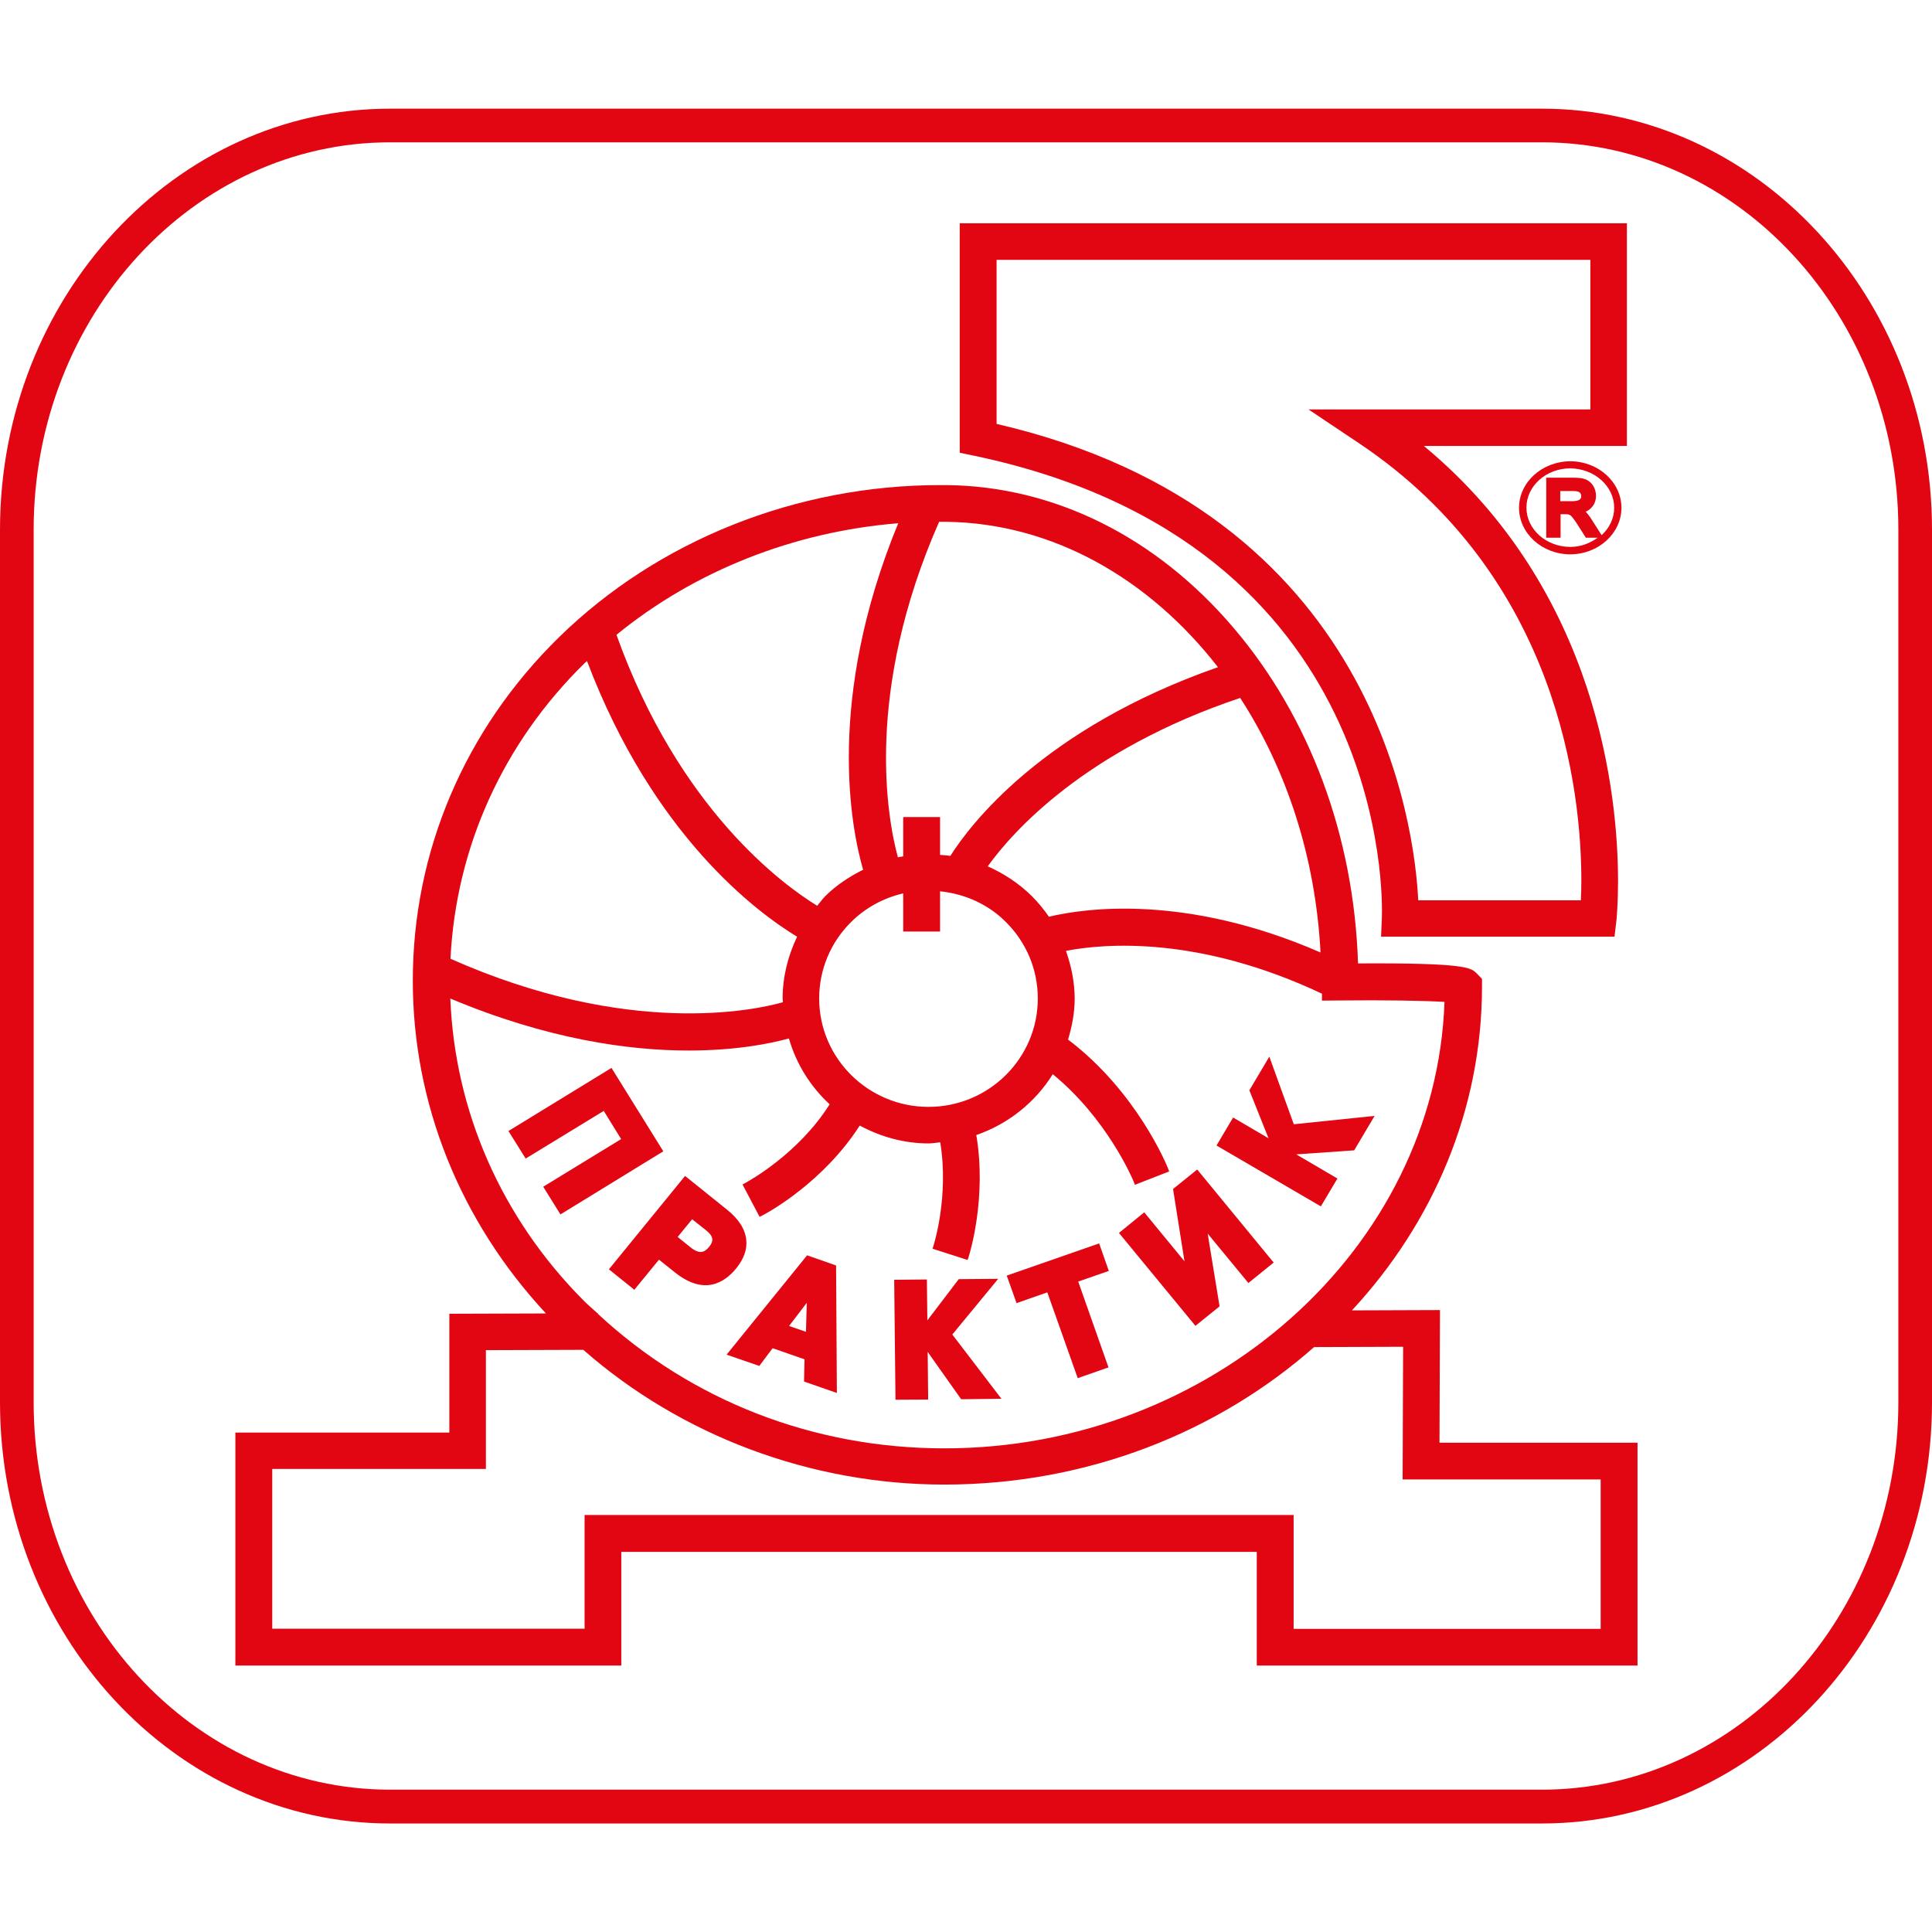
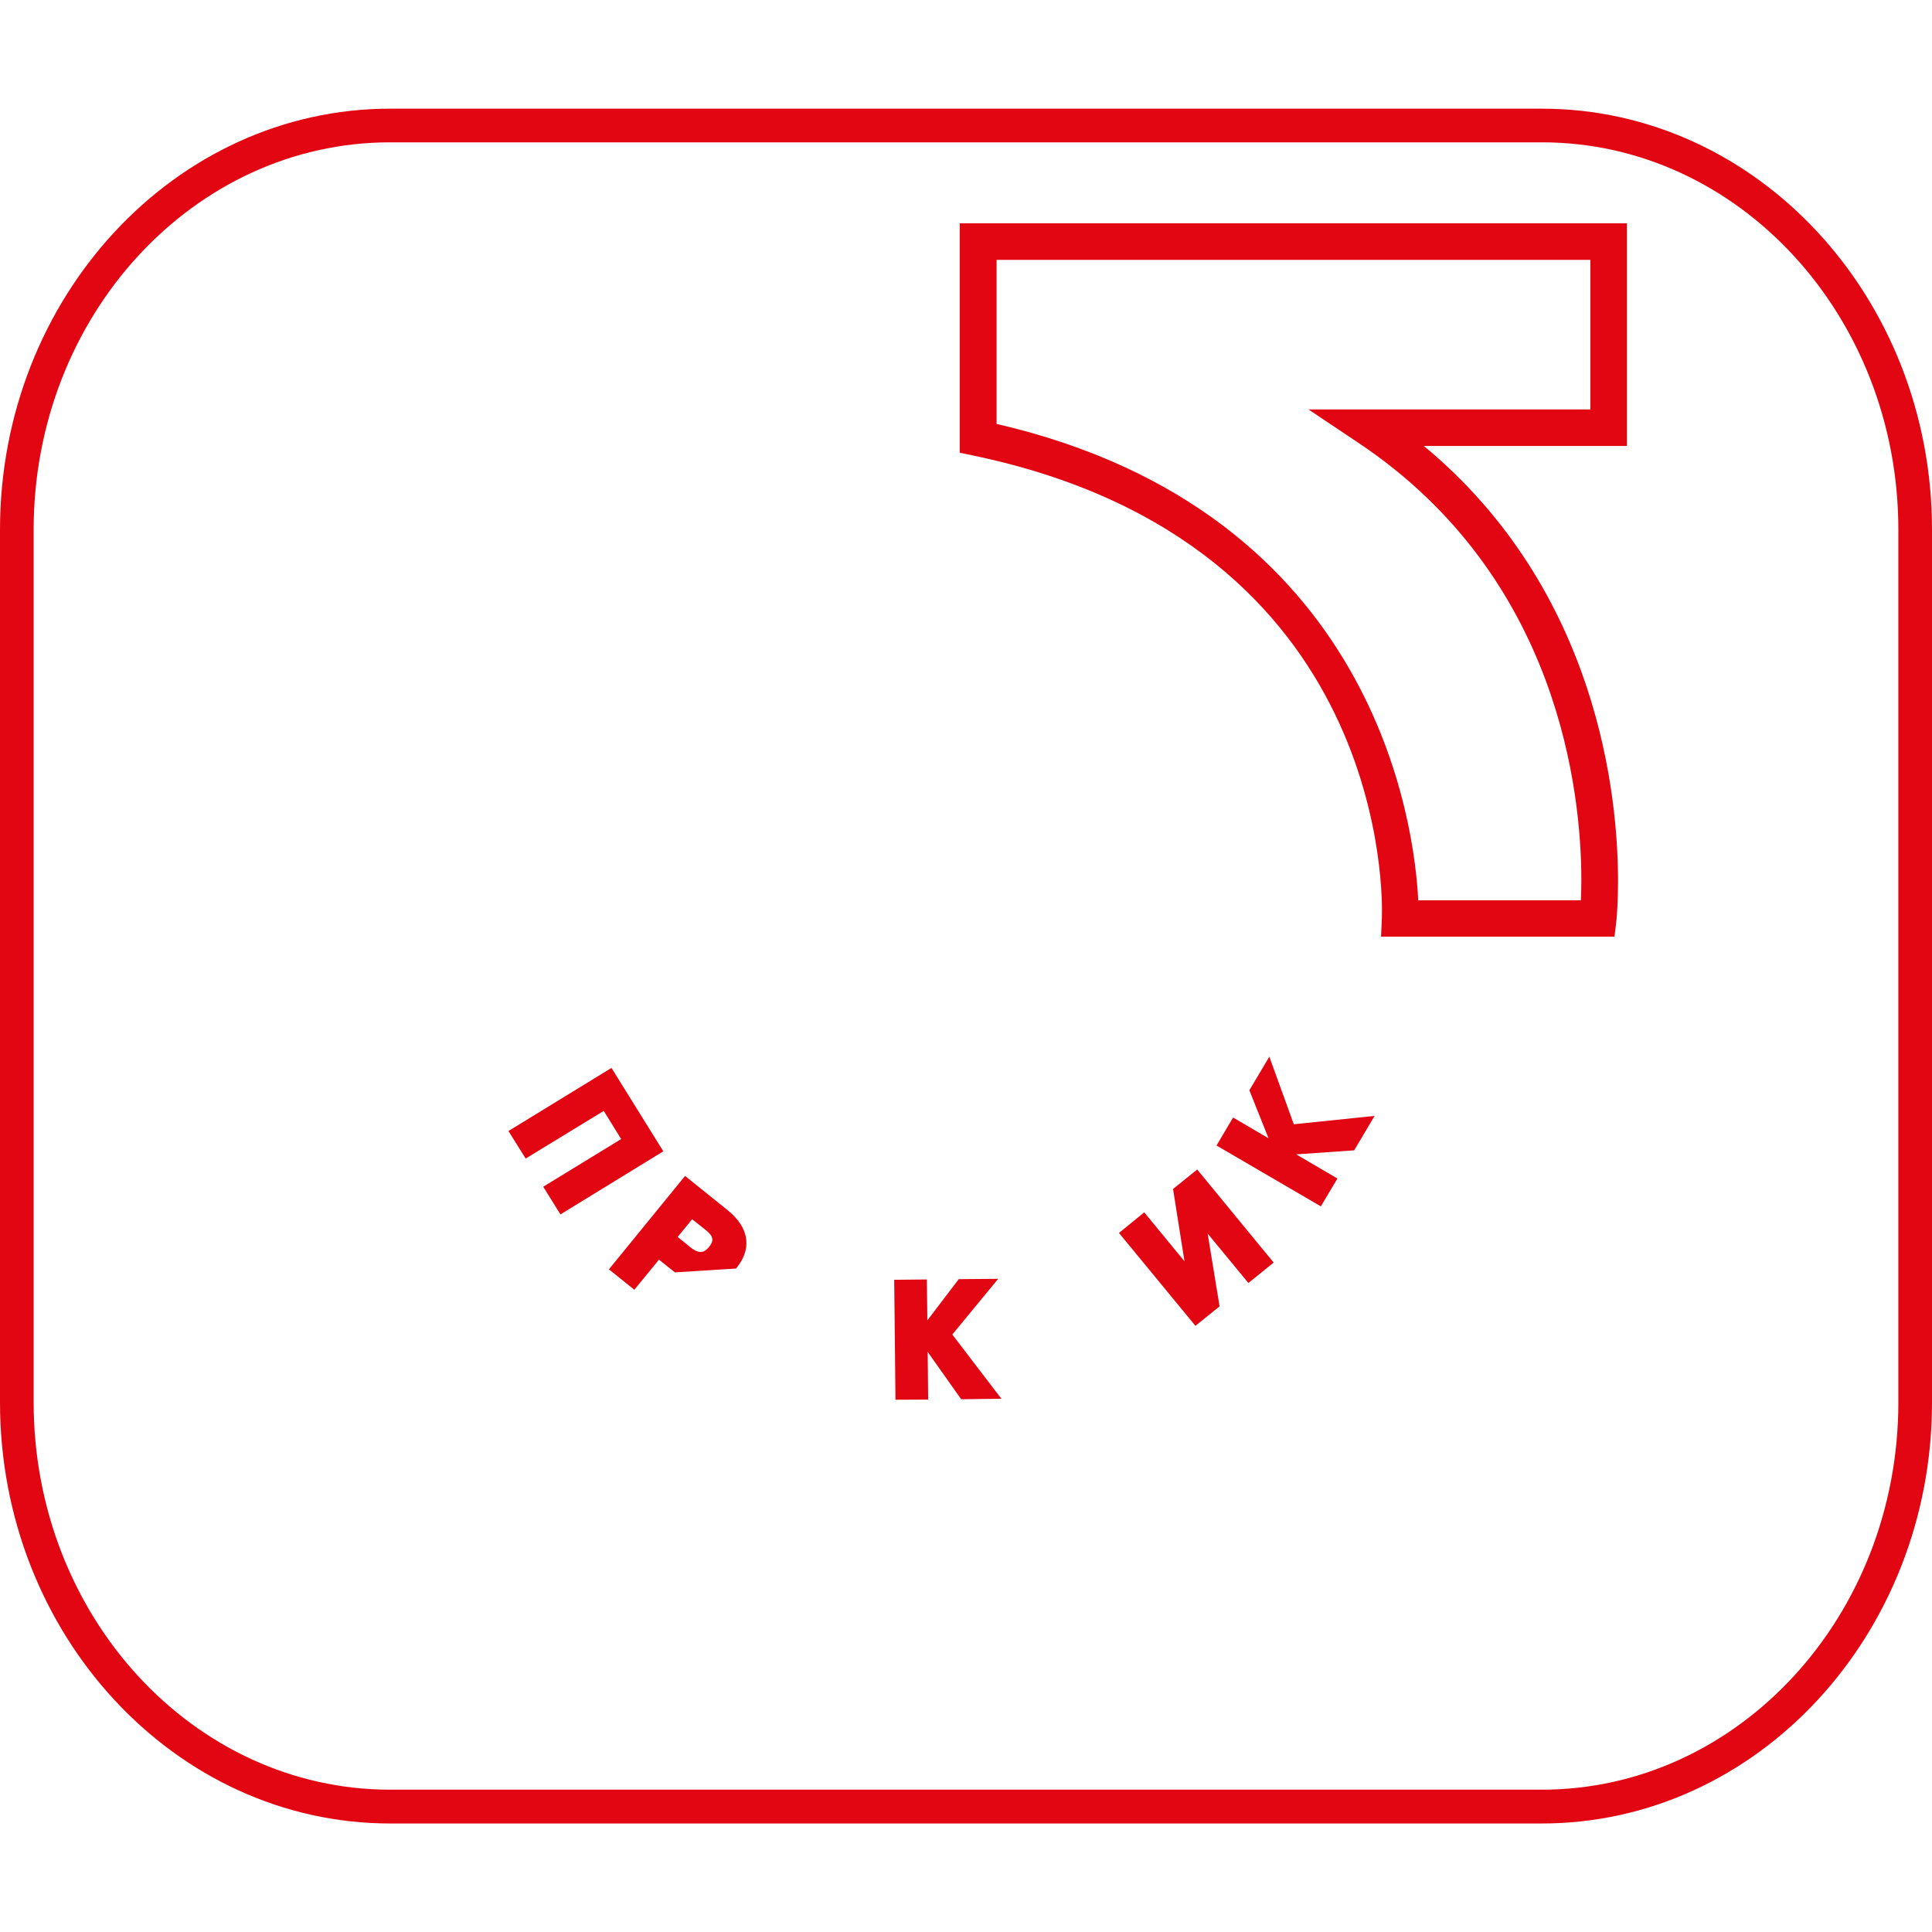
<svg xmlns="http://www.w3.org/2000/svg" version="1.1" id="Слой_1" x="0px" y="0px" viewBox="0 0 120 120" style="enable-background:new 0 0 120 120;" xml:space="preserve">
  <style type="text/css"> .st0{fill:#E20613;} </style>
  <g>
    <path class="st0" d="M95.77,6.75H24.23C10.87,6.75,0,18.48,0,32.9V87.1c0,14.42,10.87,26.16,24.23,26.16h71.54 c13.36,0,24.23-11.73,24.23-26.16V32.9C120,18.48,109.13,6.75,95.77,6.75z M117.91,87.1c0,13.27-9.93,24.06-22.14,24.06H24.23 c-12.21,0-22.14-10.79-22.14-24.06V32.9c0-13.27,9.93-24.06,22.14-24.06h71.54c12.21,0,22.14,10.79,22.14,24.06V87.1z" />
-     <path class="st0" d="M89.44,81.37l-5.47,0.02c5.02-5.41,8.08-12.44,8.08-20.12V60.8l-0.35-0.36c-0.34-0.33-0.66-0.64-7.35-0.6 c-0.25-7.87-2.98-15.26-7.72-20.83c-4.8-5.65-11.14-8.81-17.83-8.88c-0.14,0-0.28,0-0.41,0c-8.92,0-17.52,3.43-23.67,9.45 c-5.86,5.74-9.08,13.31-9.08,21.33c0,7.66,2.95,14.95,8.27,20.67l-6,0.02v7.38H14.62v14.47h23.97v-7.06h39.47v7.06h23.65V89.61 h-12.3L89.44,81.37z M36.31,94.1v7.06h-19.4v-9.92h13.27v-7.38c1.32,0,4.63-0.02,6.05-0.02c6.07,5.33,14.11,8.37,22.42,8.37 c8.9,0,16.98-3.26,22.97-8.54l5.53-0.02l-0.03,8.24h12.3v9.28H80.35V94.1H36.31z M37.13,81.56l-0.03,0 c-0.29-0.27-0.6-0.52-0.88-0.81c-5.09-5.13-7.97-11.74-8.25-18.73c6,2.52,11.06,3.23,14.79,3.23c3.02,0,5.15-0.45,6.24-0.75 c0.46,1.59,1.34,2.99,2.53,4.09c-1.95,3.1-5.07,4.79-5.21,4.87l-0.2,0.11l1.06,2.01l0.2-0.1c0.4-0.21,3.77-2.07,6.02-5.57 c1.28,0.69,2.73,1.11,4.28,1.11c0.25,0,0.48-0.05,0.72-0.07c0.55,3.36-0.4,6.35-0.41,6.39l-0.07,0.22l2.18,0.7l0.07-0.21 c0.05-0.16,1.13-3.63,0.47-7.55c1.99-0.69,3.66-2.03,4.75-3.78c3.38,2.77,4.95,6.49,5.02,6.66l0.08,0.21l2.13-0.83l-0.08-0.21 c-0.08-0.2-1.94-4.75-6.2-7.98c0.24-0.81,0.41-1.65,0.41-2.53c0-1.04-0.21-2.03-0.54-2.98c2.37-0.46,8.23-0.96,15.9,2.66v0.43 l1.16-0.01c2.56-0.03,5.19,0.01,6.45,0.09c-0.54,15.31-14.43,27.73-31.06,27.73c-8.16,0-15.74-2.98-21.52-8.35L37.13,81.56z M58.39,57.86v-2.5c1.54,0.16,2.98,0.8,4.08,1.9c1.28,1.27,1.99,2.96,1.99,4.76c0,3.71-3.04,6.73-6.79,6.73 c-3.74,0-6.79-3.02-6.79-6.73c0-1.8,0.71-3.49,1.99-4.76c0.9-0.89,2.02-1.49,3.23-1.77v2.37H58.39z M65.15,56.94 c-0.31-0.45-0.66-0.88-1.06-1.28c-0.8-0.79-1.73-1.4-2.74-1.85c1.52-2.12,6.02-7.22,15.68-10.46c2.87,4.42,4.68,9.87,4.99,15.81 C73.63,55.5,67.36,56.41,65.15,56.94z M53.61,54.02c-0.85,0.43-1.66,0.95-2.35,1.64c-0.19,0.19-0.33,0.4-0.5,0.6 c-2.11-1.29-8.59-5.99-12.47-16.83c4.87-3.98,11.03-6.41,17.5-6.93C51.26,43.51,52.88,51.5,53.61,54.02z M59.03,53.16 c-0.21-0.03-0.42-0.05-0.64-0.06v-2.35h-2.29v2.44c-0.11,0.02-0.22,0.03-0.33,0.06c-0.66-2.42-2.1-10.25,2.56-20.84 c0.02,0,0.03,0,0.04,0c0.13,0,0.26,0,0.39,0c6.65,0.08,12.64,3.56,16.89,9.03C64.74,45.25,60.23,51.26,59.03,53.16z M36.46,41.06 c4.12,10.87,10.6,15.64,13.05,17.12c-0.57,1.19-0.9,2.49-0.9,3.85c0,0.08,0.02,0.15,0.02,0.22c-1.76,0.5-9.61,2.2-20.65-2.7 c0.34-6.9,3.25-13.38,8.33-18.36C36.36,41.14,36.41,41.11,36.46,41.06z" />
    <path class="st0" d="M85.83,57l-0.05,1.18l14.5,0l0.12-1.01c0.02-0.23,0.1-1.11,0.1-2.45c0-5.16-1.19-18.01-12.06-27.02h12.61 V13.87H59.61v14.25l0.91,0.19C86.45,33.76,85.87,56.06,85.83,57z M98.77,25.43h-17.5l3.11,2.08c12.49,8.34,13.84,21.78,13.84,27.17 c0,0.43-0.01,0.84-0.03,1.24H88.09c-0.22-4.47-2.53-24.12-26.19-29.59V16.14h36.88V25.43z" />
    <polygon class="st0" points="37.98,66.33 31.58,70.25 32.65,71.96 37.5,69 38.58,70.75 33.74,73.71 34.81,75.43 41.2,71.51 " />
-     <path class="st0" d="M45.72,78.79c0.48-0.59,0.7-1.19,0.63-1.79c-0.07-0.66-0.47-1.29-1.2-1.87l-2.6-2.09l-4.73,5.8l1.58,1.27 l1.53-1.87l0.99,0.79C43.72,80.47,44.98,79.69,45.72,78.79z M44.24,76.95c0.02,0.15-0.05,0.32-0.2,0.5 c-0.28,0.34-0.59,0.48-1.17,0.01l-0.78-0.63l0.9-1.1l0.82,0.65C43.97,76.51,44.21,76.7,44.24,76.95z" />
-     <path class="st0" d="M50.13,77.97l-5,6.17l2.03,0.7l0.83-1.1l1.98,0.69l-0.03,1.38l2.04,0.71l-0.05-7.92L50.13,77.97z M50.11,80.92 l-0.05,1.8l-1.05-0.36L50.11,80.92z" />
+     <path class="st0" d="M45.72,78.79c0.48-0.59,0.7-1.19,0.63-1.79c-0.07-0.66-0.47-1.29-1.2-1.87l-2.6-2.09l-4.73,5.8l1.58,1.27 l1.53-1.87l0.99,0.79z M44.24,76.95c0.02,0.15-0.05,0.32-0.2,0.5 c-0.28,0.34-0.59,0.48-1.17,0.01l-0.78-0.63l0.9-1.1l0.82,0.65C43.97,76.51,44.21,76.7,44.24,76.95z" />
    <polygon class="st0" points="59.7,86.91 62.2,86.88 59.15,82.89 62,79.43 59.55,79.45 57.6,82.01 57.57,79.47 55.54,79.49 55.62,86.94 57.65,86.93 57.62,83.97 " />
-     <polygon class="st0" points="65.05,80.27 66.94,85.6 68.85,84.93 66.97,79.6 68.87,78.94 68.27,77.23 62.53,79.23 63.14,80.94 " />
    <polygon class="st0" points="75.75,81.14 75.01,76.62 77.54,79.69 79.11,78.42 74.36,72.64 72.86,73.85 73.57,78.34 71.07,75.3 69.5,76.58 74.25,82.35 " />
    <polygon class="st0" points="83.07,73.2 80.51,71.7 84.11,71.45 85.38,69.31 80.36,69.83 78.84,65.63 77.6,67.72 78.79,70.7 76.59,69.41 75.56,71.15 82.04,74.93 " />
-     <path class="st0" d="M94.35,31.54c0,1.59,1.43,2.89,3.18,2.89c1.75,0,3.18-1.3,3.18-2.89c0-1.59-1.43-2.89-3.18-2.89 C95.78,28.66,94.35,29.95,94.35,31.54z M100.26,31.54c0,0.66-0.3,1.26-0.78,1.7l-0.69-1.08c-0.1-0.15-0.2-0.27-0.3-0.38 c0.14-0.06,0.26-0.14,0.35-0.24c0.19-0.2,0.29-0.45,0.29-0.75c0-0.22-0.06-0.43-0.17-0.61c-0.12-0.19-0.28-0.33-0.48-0.41 c-0.18-0.07-0.43-0.1-0.75-0.1h-1.69v3.73h0.89v-1.46h0.28c0.09,0,0.16,0,0.19,0.01c0.05,0.01,0.09,0.03,0.14,0.06 c0.02,0.01,0.08,0.06,0.16,0.17c0.08,0.1,0.18,0.24,0.3,0.43l0.5,0.79h0.73c-0.47,0.34-1.04,0.57-1.69,0.57 c-1.5,0-2.73-1.09-2.73-2.44c0-1.34,1.22-2.44,2.73-2.44C99.04,29.11,100.26,30.2,100.26,31.54z M98.17,30.97 c-0.03,0.05-0.08,0.08-0.15,0.11c-0.06,0.02-0.18,0.05-0.39,0.05h-0.72v-0.63h0.82c0.19,0,0.32,0.03,0.39,0.09 c0.06,0.06,0.09,0.12,0.09,0.21C98.22,30.86,98.21,30.92,98.17,30.97z" />
  </g>
</svg>